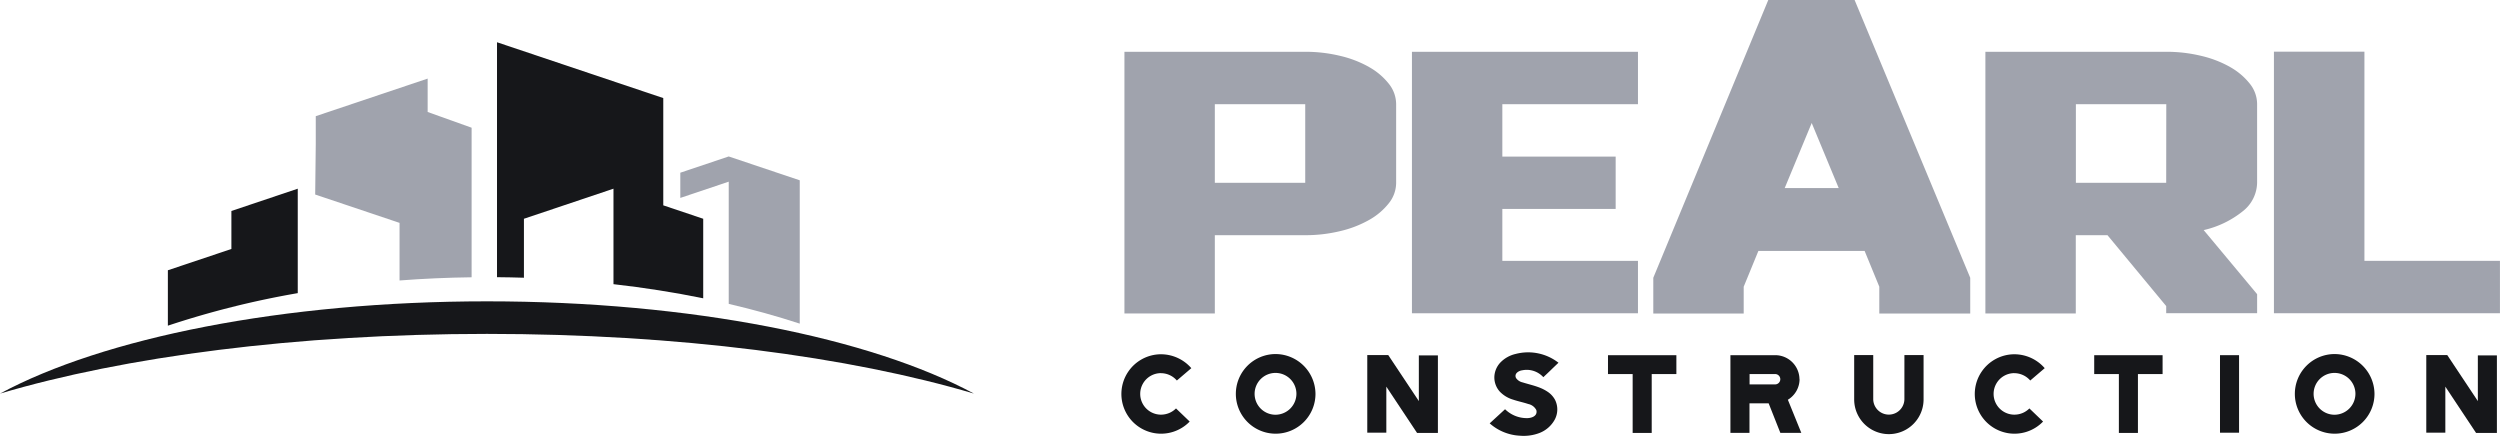
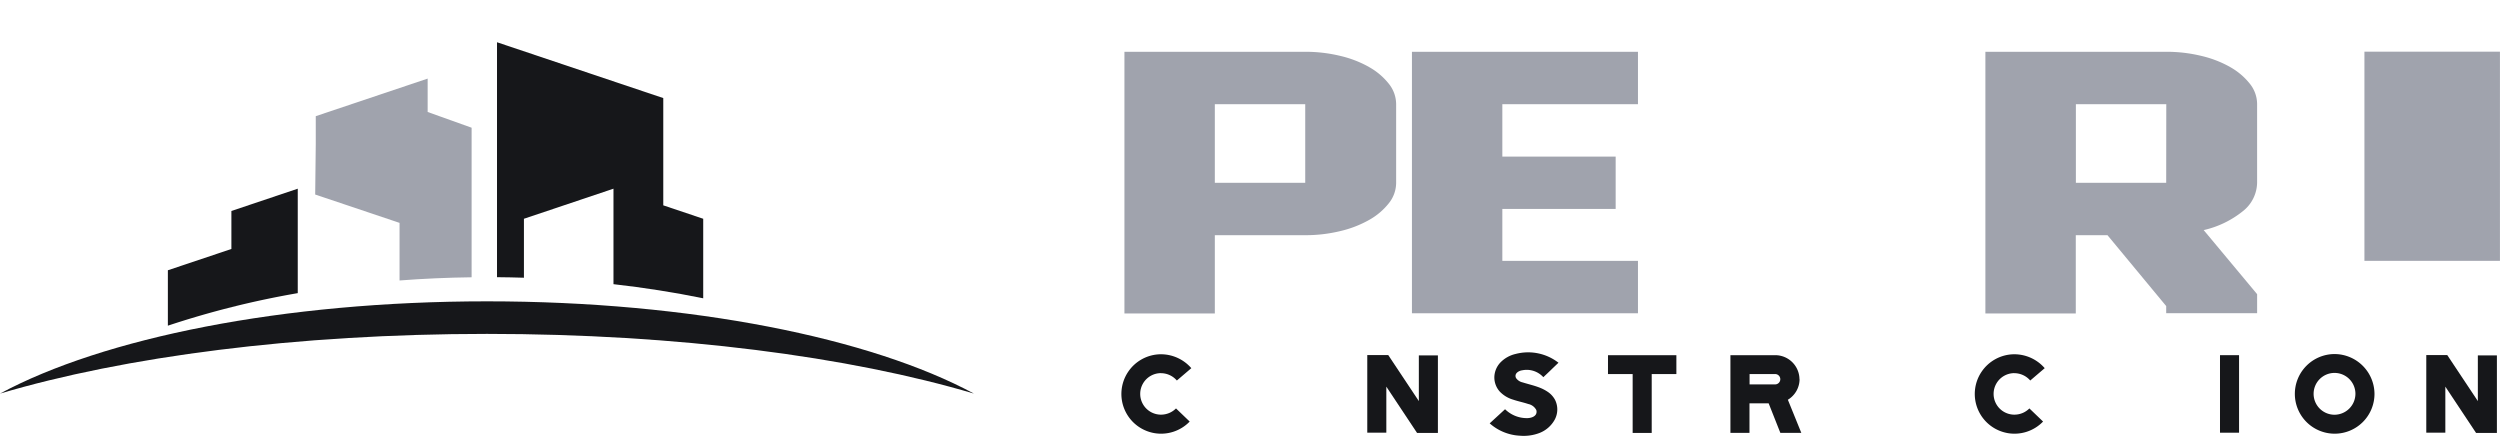
<svg xmlns="http://www.w3.org/2000/svg" width="234.817" height="40.935" viewBox="0 0 234.817 40.935">
  <g id="Groupe_21561" data-name="Groupe 21561" transform="translate(5393 1281.115)">
    <g id="Groupe_21560" data-name="Groupe 21560">
      <path id="Tracé_23586" data-name="Tracé 23586" d="M1276.482,355.977a1.98,1.98,0,0,1,1.5.689l1.359-1.16a3.785,3.785,0,0,0-2.854-1.306,3.73,3.73,0,1,0,2.7,6.32l-1.285-1.233a1.983,1.983,0,0,1-1.411.585,1.948,1.948,0,1,1,0-3.9" transform="translate(-6560.444 -1602.04)" fill="#16171a" />
-       <path id="Tracé_23587" data-name="Tracé 23587" d="M1387.383,353.985a3.74,3.74,0,1,0,3.77,3.74,3.765,3.765,0,0,0-3.77-3.74m0,5.7a1.964,1.964,0,1,1,1.98-1.964,1.976,1.976,0,0,1-1.98,1.964" transform="translate(-6660.594 -1601.845)" fill="#16171a" />
      <path id="Tracé_23588" data-name="Tracé 23588" d="M1516.522,359.28l-2.875-4.325h-1.969v7.292h1.79v-4.325l2.885,4.346h1.959v-7.281h-1.79Z" transform="translate(-6776.254 -1602.721)" fill="#16171a" />
      <path id="Tracé_23589" data-name="Tracé 23589" d="M1633.4,353.984a2.115,2.115,0,0,1,2.032.637c.274-.261.558-.522.821-.784l.6-.574a4.644,4.644,0,0,0-4.022-.825,2.88,2.88,0,0,0-1.443.815,2.072,2.072,0,0,0-.558,1.369,1.991,1.991,0,0,0,.526,1.368,2.844,2.844,0,0,0,1.243.742c.463.157.948.251,1.411.407a1.1,1.1,0,0,1,.748.543.482.482,0,0,1,.031.094c.074.491-.432.679-.853.69a2.914,2.914,0,0,1-2.1-.836l-1.443,1.327a4.608,4.608,0,0,0,2.833,1.16,4.147,4.147,0,0,0,1.885-.272,2.774,2.774,0,0,0,1.4-1.254,2.022,2.022,0,0,0,.021-1.839,2.11,2.11,0,0,0-.7-.763,3.8,3.8,0,0,0-.642-.345c-.548-.23-1.137-.355-1.7-.533a1.01,1.01,0,0,1-.621-.408l-.032-.073c-.105-.366.242-.575.548-.648" transform="translate(-6883.471 -1600.308)" fill="#16171a" />
      <path id="Tracé_23590" data-name="Tracé 23590" d="M1745.086,356.84h2.317v5.526h1.79V356.84h2.317v-1.776h-6.423Z" transform="translate(-6987.053 -1602.819)" fill="#16171a" />
      <path id="Tracé_23591" data-name="Tracé 23591" d="M1870.286,357.32a2.279,2.279,0,0,0-2.285-2.257h-4.2v7.3h1.79v-2.779h1.8l1.1,2.779h1.969l-1.264-3.113a2.27,2.27,0,0,0,1.1-1.933m-2.285.491h-2.411v-.972H1868a.486.486,0,0,1,0,.972" transform="translate(-7094.268 -1602.818)" fill="#16171a" />
-       <path id="Tracé_23592" data-name="Tracé 23592" d="M1988.536,359.123a1.464,1.464,0,0,1-2.927,0v-4.168h-1.79v4.168a3.259,3.259,0,0,0,6.518,0v-4.168h-1.8Z" transform="translate(-7202.662 -1602.721)" fill="#16171a" />
      <path id="Tracé_23593" data-name="Tracé 23593" d="M2104.012,355.977a1.98,1.98,0,0,1,1.5.689l1.359-1.16a3.785,3.785,0,0,0-2.854-1.306,3.73,3.73,0,1,0,2.7,6.32l-1.285-1.233a1.982,1.982,0,0,1-1.411.585,1.948,1.948,0,1,1,0-3.9" transform="translate(-7307.818 -1602.04)" fill="#16171a" />
-       <path id="Tracé_23594" data-name="Tracé 23594" d="M2216.577,356.84h2.317v5.526h1.79V356.84H2223v-1.776h-6.423Z" transform="translate(-7412.875 -1602.819)" fill="#16171a" />
      <rect id="Rectangle_6507" data-name="Rectangle 6507" width="1.79" height="7.282" transform="translate(-5184.483 -1247.755)" fill="#16171a" />
      <path id="Tracé_23595" data-name="Tracé 23595" d="M2414.291,353.985a3.74,3.74,0,1,0,3.77,3.74,3.765,3.765,0,0,0-3.77-3.74m0,5.7a1.964,1.964,0,1,1,1.98-1.964,1.976,1.976,0,0,1-1.98,1.964" transform="translate(-7588.033 -1601.845)" fill="#16171a" />
      <path id="Tracé_23596" data-name="Tracé 23596" d="M2543.429,359.28l-2.875-4.325h-1.969v7.292h1.79v-4.325l2.885,4.346h1.958v-7.281h-1.79Z" transform="translate(-7703.692 -1602.721)" fill="#16171a" />
      <path id="Tracé_23597" data-name="Tracé 23597" d="M1299.174,62.308a10.294,10.294,0,0,0-2.727-1.052,13.813,13.813,0,0,0-3.278-.383h-16.982V85.452h8.491V78.1h8.491a13.808,13.808,0,0,0,3.278-.382,10.265,10.265,0,0,0,2.727-1.053,6.22,6.22,0,0,0,1.845-1.563,3.077,3.077,0,0,0,.689-1.914v-7.4a3.077,3.077,0,0,0-.689-1.913,6.231,6.231,0,0,0-1.845-1.563m-6.005,10.867h-8.491V65.794h8.491Z" transform="translate(-6563.573 -1337.124)" fill="#a0a3ad" />
      <path id="Tracé_23598" data-name="Tracé 23598" d="M1554.991,85.43h21.23V80.509h-12.739V75.636h10.644V70.715h-10.644V65.794h12.739V60.873h-21.23Z" transform="translate(-6815.372 -1337.124)" fill="#a0a3ad" />
-       <path id="Tracé_23599" data-name="Tracé 23599" d="M1799.782,10.658l-10.8,26.09V40.11h8.491V37.589l1.379-3.361h9.979l1.379,3.361V40.11h8.54V36.748l-10.86-26.09Zm1.543,17.665,2.536-6.112,2.536,6.112Z" transform="translate(-7026.693 -1291.773)" fill="#a0a3ad" />
      <path id="Tracé_23600" data-name="Tracé 23600" d="M2134.093,62.306a10.32,10.32,0,0,0-2.728-1.051,13.809,13.809,0,0,0-3.278-.382H2111.1V85.452h8.491V78.1h2.978l5.514,6.658v.669h8.54V83.64l-5.019-6.019a9.051,9.051,0,0,0,3.667-1.767,3.471,3.471,0,0,0,1.351-2.69V65.777a3.067,3.067,0,0,0-.689-1.91,6.243,6.243,0,0,0-1.845-1.56m-6.005,10.87H2119.6V65.794h8.491Z" transform="translate(-7317.619 -1337.124)" fill="#a0a3ad" />
-       <path id="Tracé_23601" data-name="Tracé 23601" d="M2399.4,80.41V60.764H2390.9V85.331h21.229V80.41Z" transform="translate(-7570.317 -1337.025)" fill="#a0a3ad" />
+       <path id="Tracé_23601" data-name="Tracé 23601" d="M2399.4,80.41V60.764H2390.9h21.229V80.41Z" transform="translate(-7570.317 -1337.025)" fill="#a0a3ad" />
      <path id="Tracé_23607" data-name="Tracé 23607" d="M45.739,327.371c-19.193,0-36.063,3.452-45.739,8.665,11.658-3.462,27.844-5.607,45.739-5.607s34.081,2.145,45.739,5.607c-9.676-5.213-26.546-8.665-45.739-8.665" transform="translate(-5393 -1580.183)" fill="#16171a" />
      <path id="Tracé_23608" data-name="Tracé 23608" d="M217.677,185.048l-6.233,2.093v3.569l-5.967,2v5.205a84.066,84.066,0,0,1,12.2-3.057Z" transform="translate(-5582.71 -1448.44)" fill="#16171a" />
      <path id="Tracé_23609" data-name="Tracé 23609" d="M610.912,16.58l8.411-2.825v8.968c2.9.328,5.721.774,8.429,1.327V16.58L624,15.319V5.244L608.383,0V22.067q1.272.011,2.529.051Z" transform="translate(-5954.701 -1277.147)" fill="#16171a" />
      <path id="Tracé_23610" data-name="Tracé 23610" d="M393.75,59.49V64.9q3.323-.255,6.769-.3V50.552l-4.129-1.478V45.938l-10.509,3.529v2.6l-.054,4.76.747.251Z" transform="translate(-5749.222 -1319.671)" fill="#a0a3ad" />
-       <path id="Tracé_23611" data-name="Tracé 23611" d="M837.314,158.163q3.474.811,6.671,1.856V146.557l-6.671-2.241-4.548,1.527v2.368l4.548-1.527Z" transform="translate(-6161.867 -1410.736)" fill="#a0a3ad" />
    </g>
  </g>
</svg>